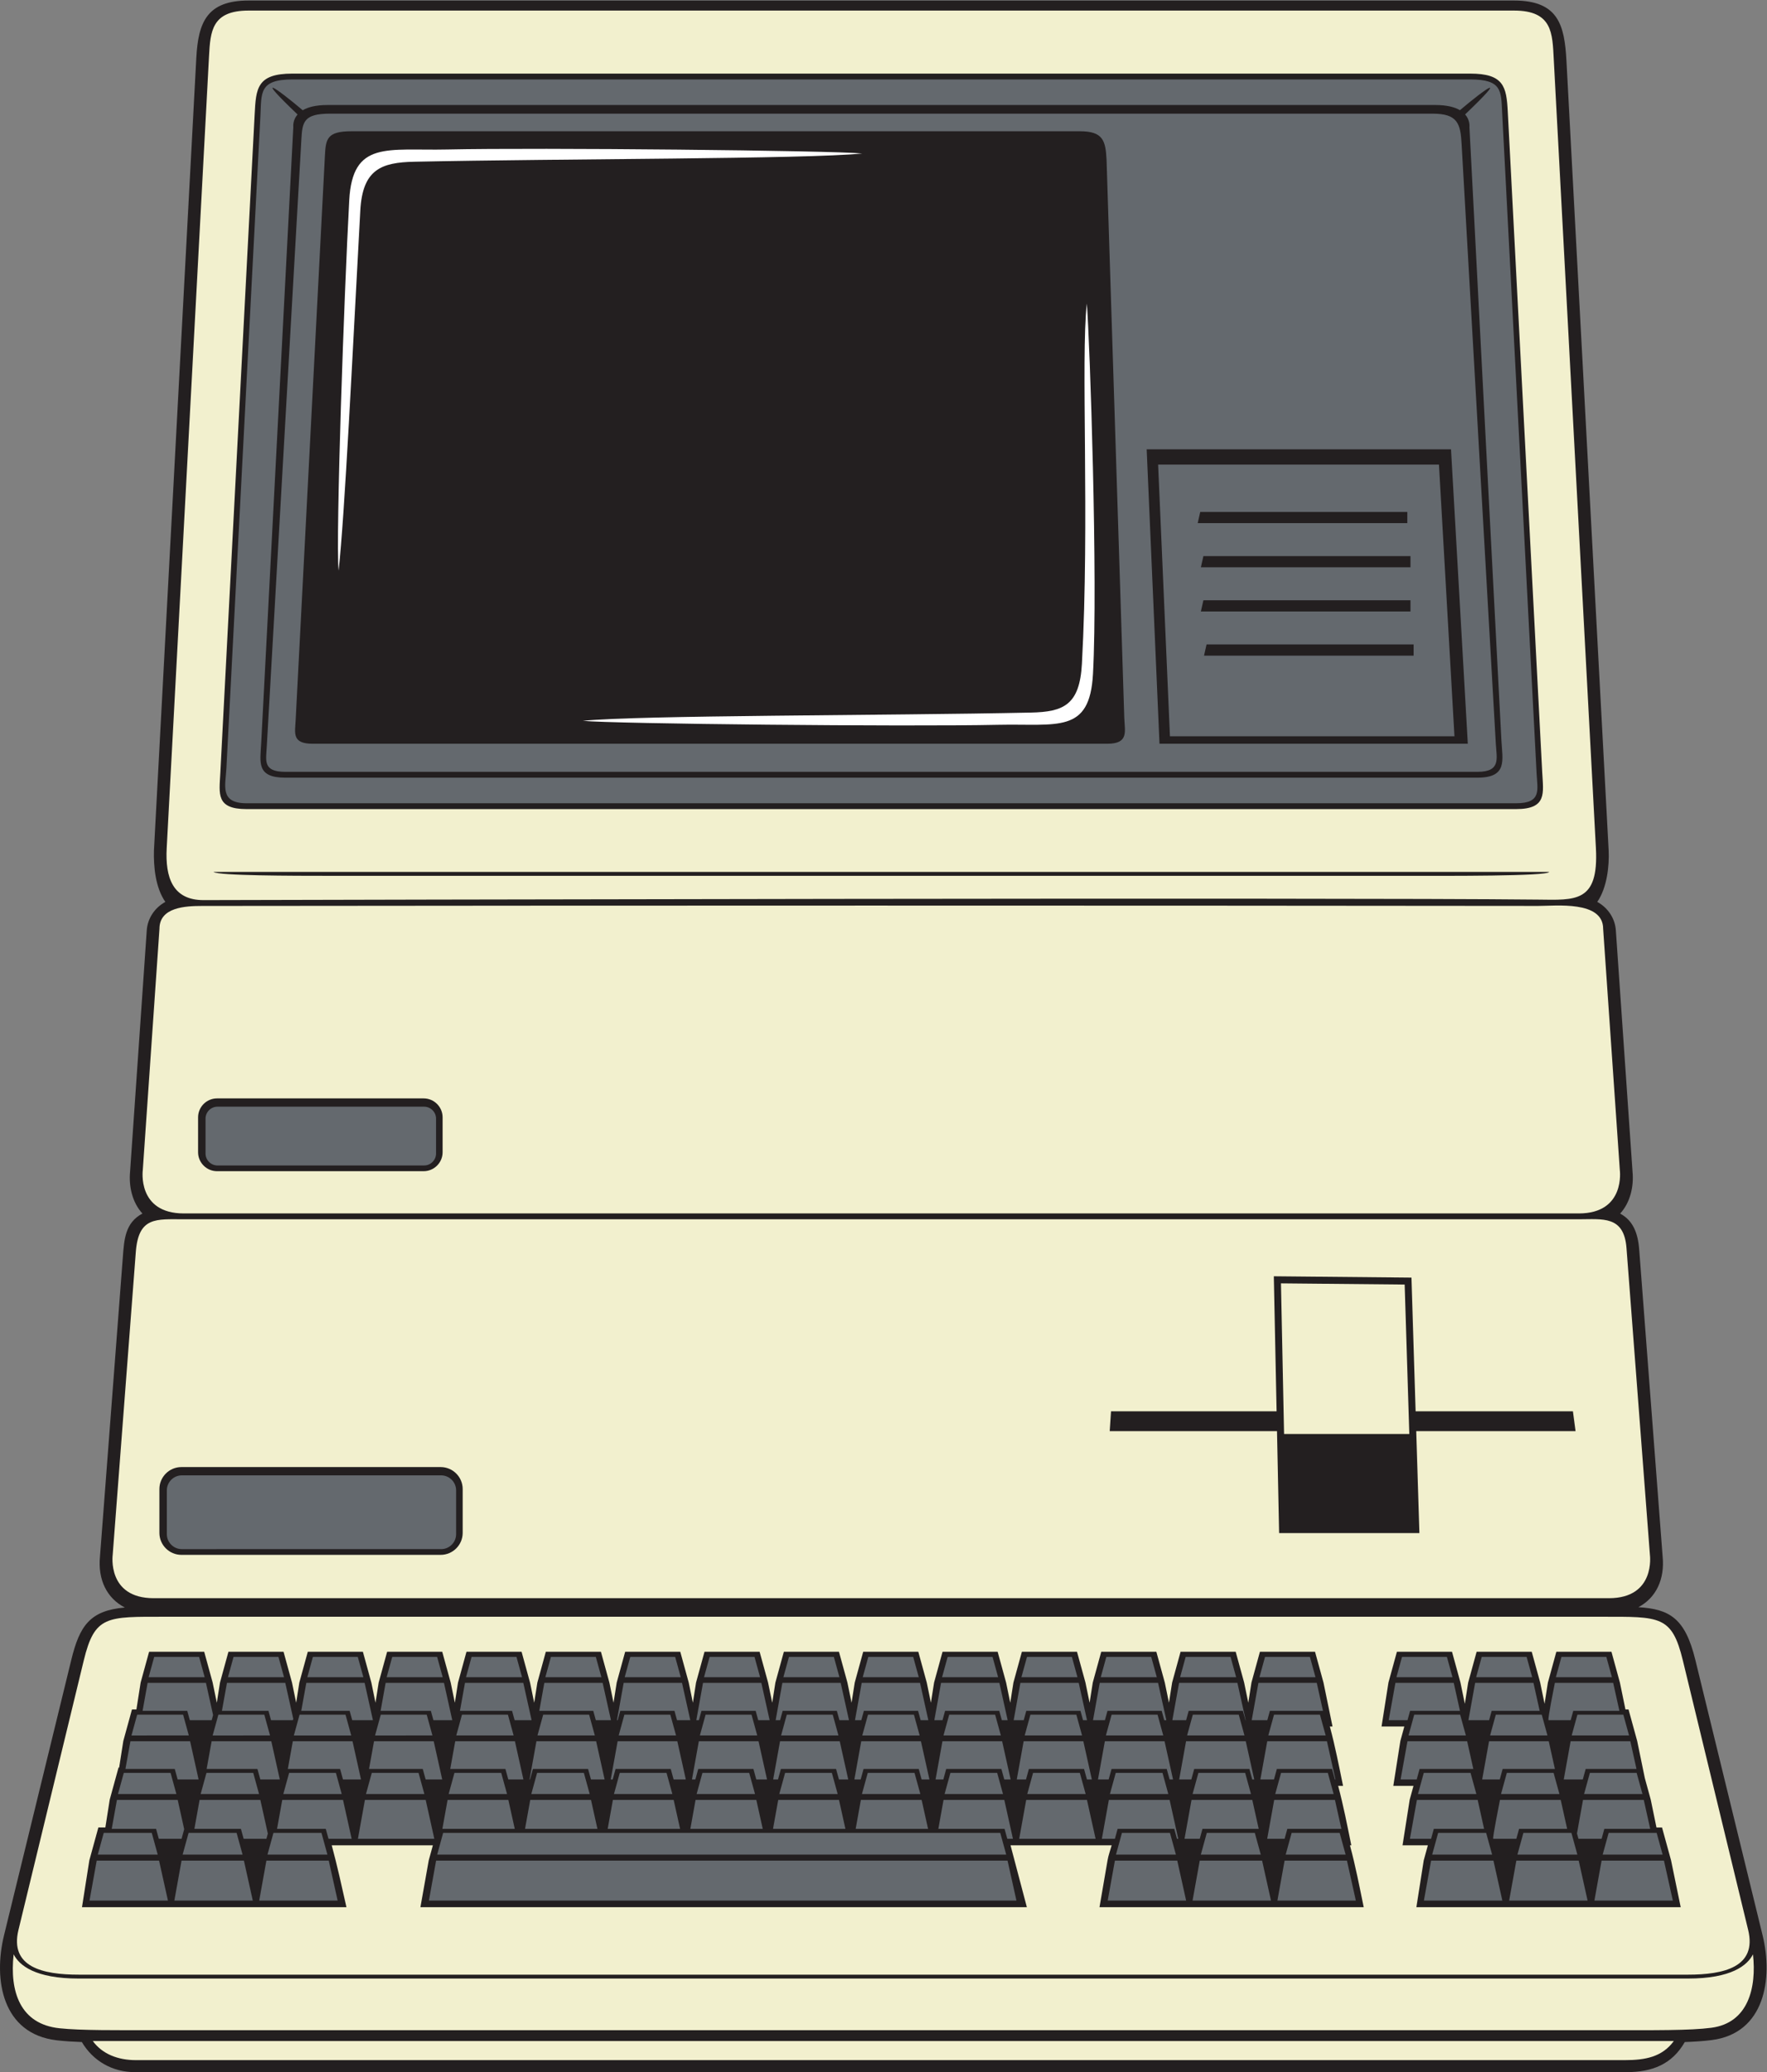
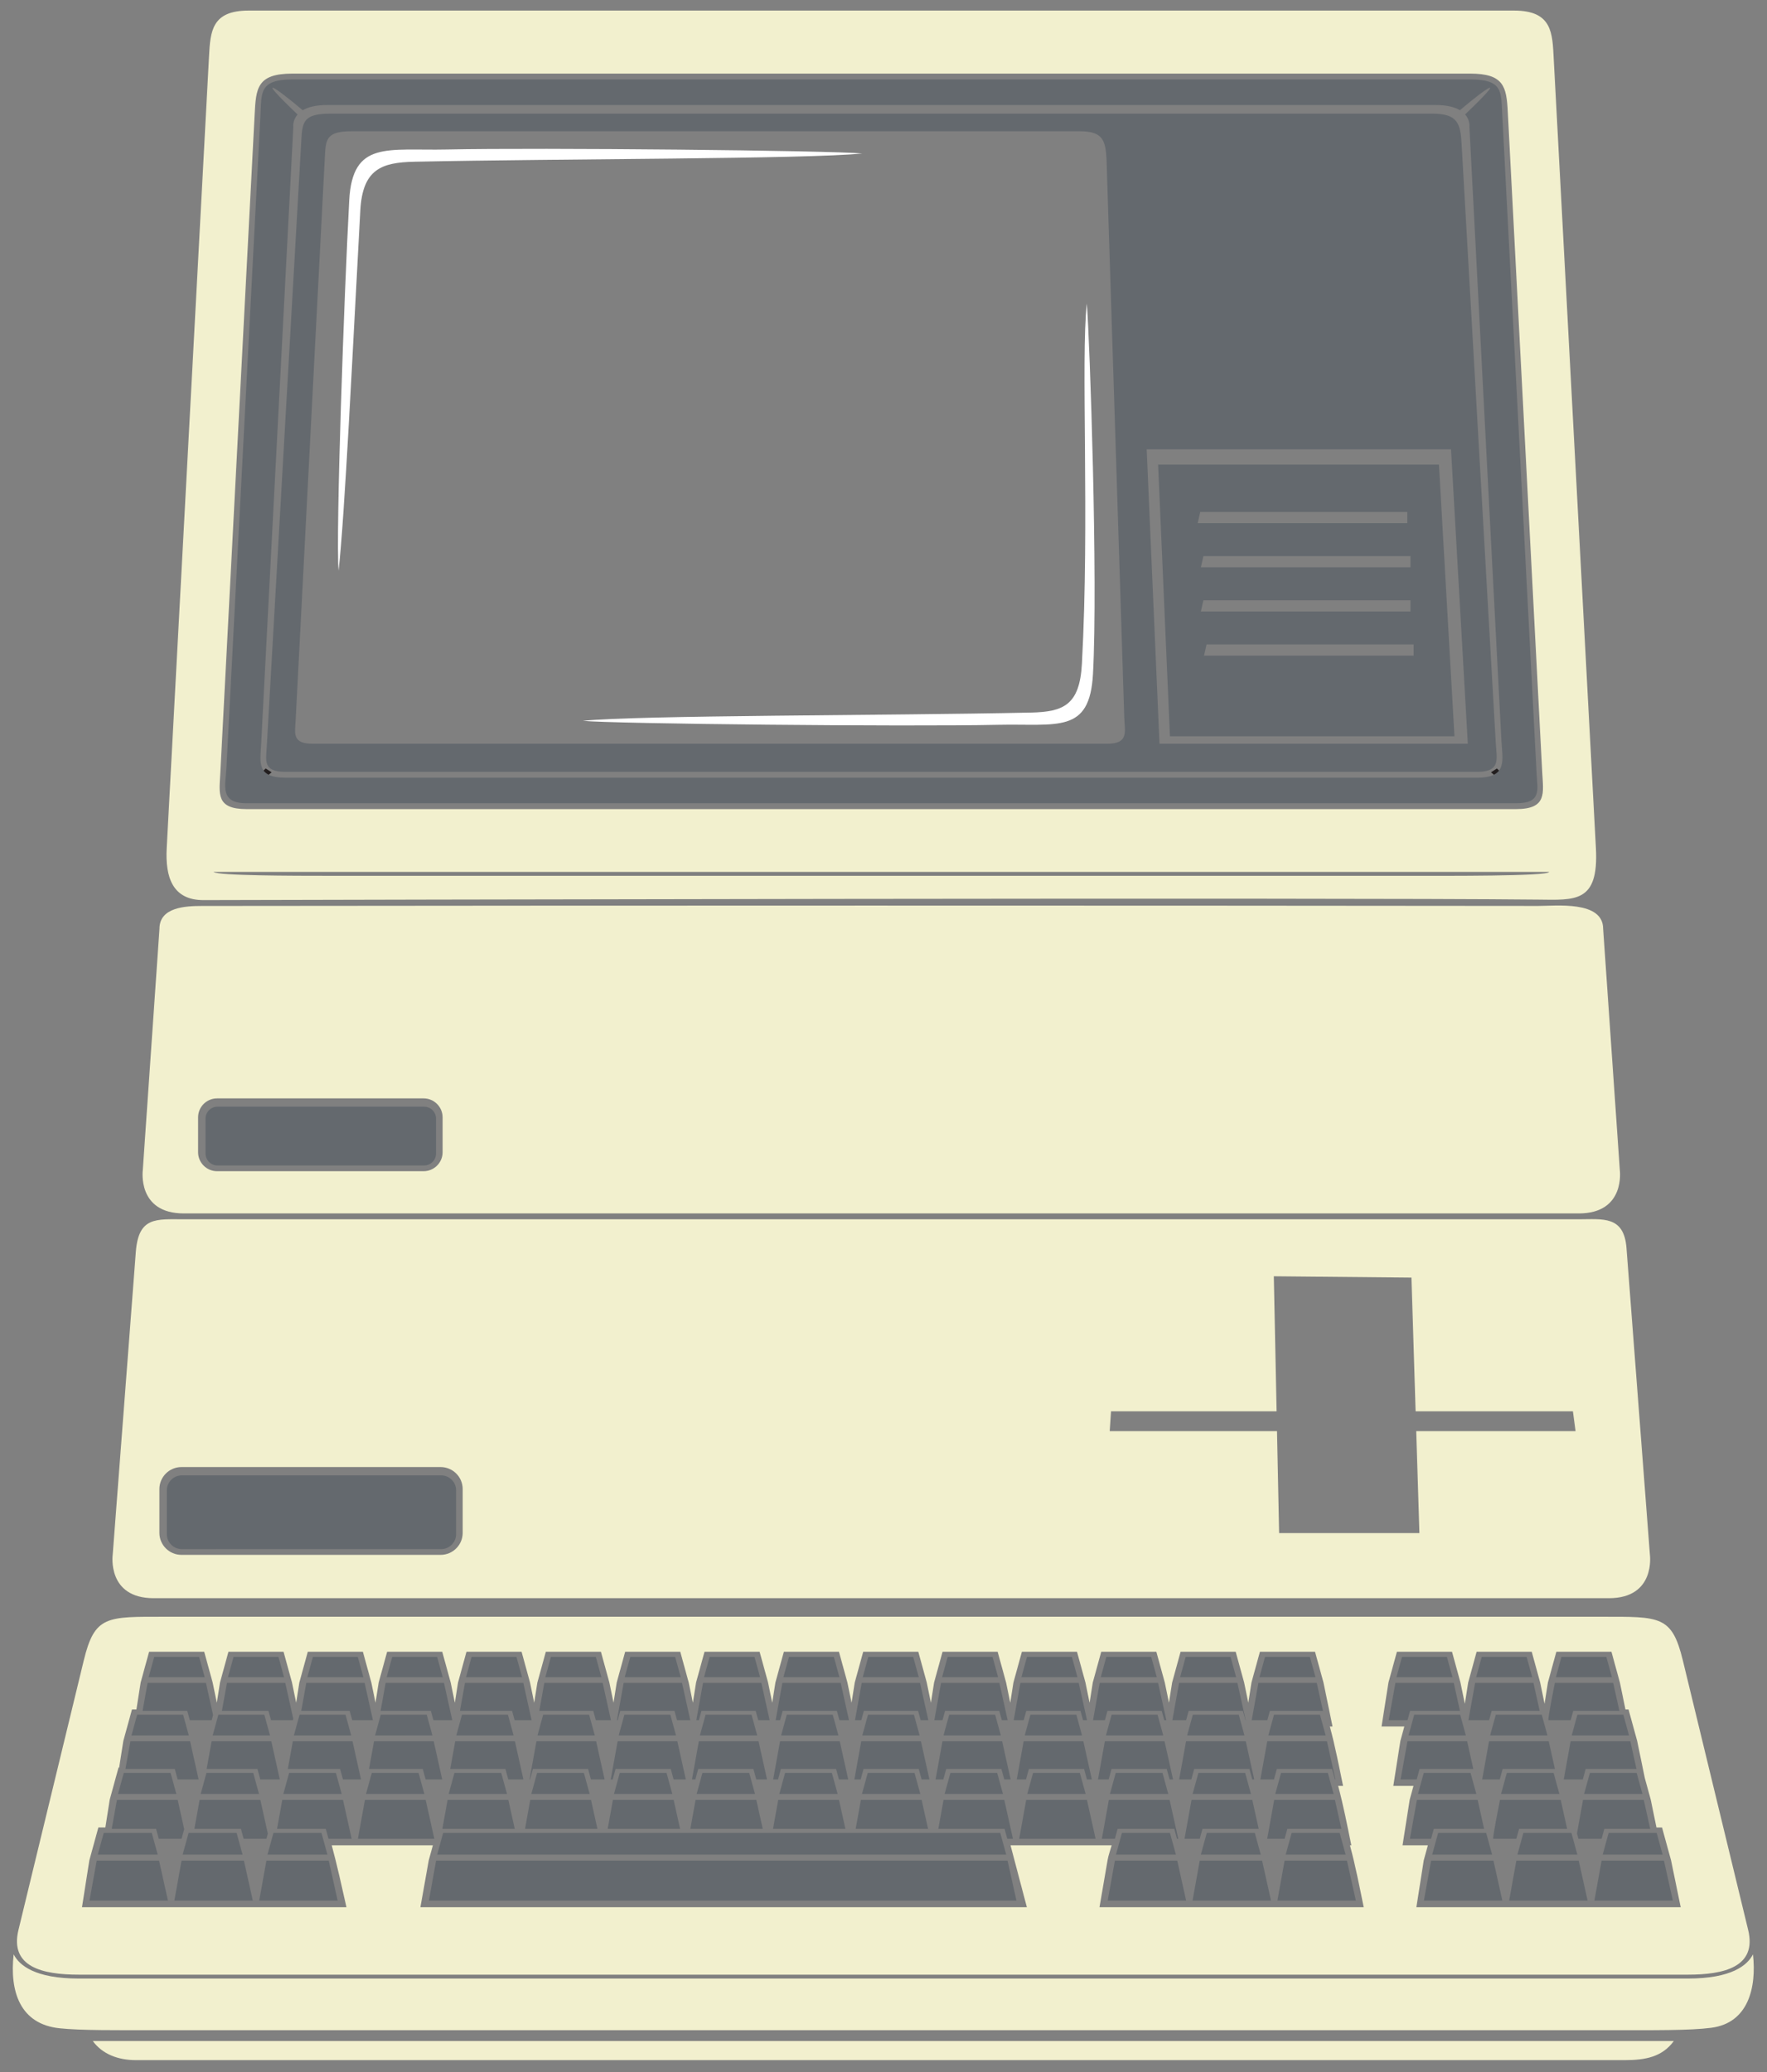
<svg xmlns="http://www.w3.org/2000/svg" viewBox="0 0 605.387 709.8" height="709.8" width="605.387" xml:space="preserve" id="svg2" version="1.1">
  <rect x="0" y="0" width="605.387" height="709.8" fill="#808080" stroke="none" />
  <defs id="defs6" />
  <g transform="matrix(1.333,0,0,-1.333,0,709.8)" id="g10">
    <g transform="scale(0.1)" id="g12">
-       <path id="path14" style="fill:#231f20;fill-opacity:1;fill-rule:evenodd;stroke:none" d="m 4164.09,2206.23 c 32.85,-17.69 45.68,-49.44 48.96,-92.35 l 60.19,-788.38 c 5.89,-59.04 -16.85,-106.66 -62.23,-130.72 79.96,-4.89 120.1,-28.05 146.28,-135.21 l 172.92,-707.949 c 27.06,-110.742 6.08,-251.797 -130.82,-269.246 -22.8,-2.91 -46.09,-4.238 -69.14,-5.059 C 4297.27,19.902 4246.5,0 4180.07,0 2902.22,0 1624.36,0 346.504,0 288.953,0 239,28.691 210.383,77.305 188.91,78.086 167.301,79.297 146.02,81.777 5.758,98.137 -17.598,237.188 10.352,351.621 L 183.281,1059.57 c 21.313,87.25 47.719,126.66 137.637,134.35 -46.492,23.77 -69.863,71.82 -63.906,131.58 l 58.765,769.61 c 3.395,44.5 5.762,87.66 50.297,111.22 -25.957,28.39 -35.39,69.51 -31.722,107.86 l 42.777,618.6 c 1.695,31.8 20.582,59.51 47.836,74.39 -25.934,37.4 -30.363,91.66 -29.285,132.18 l 108.851,2036.25 c 4.91,92.02 27.242,147.87 134.469,147.87 h 3252.26 c 113.64,0 129.9,-62.35 134.85,-155.12 L 4134.58,3139.3 c 1.85,-39.39 -4.19,-95.93 -29.29,-132.12 27.25,-14.88 46.15,-42.59 47.84,-74.39 l 42.78,-618.6 c 3.67,-38.39 -5.78,-79.57 -31.82,-107.96 v 0" />
      <path id="path16" style="fill:#231f20;fill-opacity:1;fill-rule:evenodd;stroke:none" d="m 3832.13,3340.28 c 0,0 63.03,-54.27 82.07,-62.96 19.03,-8.69 -66.82,72.64 -66.82,72.64 l -15.25,-9.68 z m -3134.005,0 c 0,0 -63.023,-54.27 -82.062,-62.96 -19.043,-8.69 66.824,72.64 66.824,72.64 l 15.238,-9.68 v 0" />
      <path id="path18" style="fill:#f2f0ce;fill-opacity:1;fill-rule:evenodd;stroke:none" d="m 472.449,2191.61 c -70.629,0 -116.402,7.35 -123.367,-83.88 l -59.414,-778.22 c -0.012,-0.12 -15.352,-111.62 105.437,-111.62 H 4135.14 c 120.81,0 105.47,111.5 105.45,111.62 l -60.17,788.07 c -6.4,84.02 -61.21,74.03 -122.62,74.03 H 472.449 Z M 4257.43,628.691 h 14.33 l 23.19,-84.453 24.8,-120.437 h -679.38 l 18.91,120.41 10.6,38.633 h -65.08 l 18.42,117.41 9.72,35.351 h -51.85 l 18.11,115.422 10.2,37.168 h -58.54 l 17.73,112.875 21.74,79.2 h 141.61 l 21.73,-79.16 11.24,-54.587 8.57,54.547 21.75,79.2 h 141.61 l 21.73,-79.16 11.23,-54.575 8.57,54.535 21.75,79.2 h 141.61 l 21.74,-79.16 14.23,-69.106 h 7.93 l 22.22,-80.949 19.65,-95.438 15.2,-55.332 14.73,-71.594 z M 761.188,949.18 l 8.144,51.89 21.754,79.2 h 141.605 l 21.739,-79.16 10.687,-51.919 8.145,51.879 21.75,79.2 h 141.608 l 21.74,-79.16 10.68,-51.93 8.15,51.89 21.76,79.2 h 141.6 l 21.74,-79.16 10.69,-51.919 8.15,51.879 21.74,79.2 h 141.61 l 21.73,-79.16 10.69,-51.93 8.15,51.89 21.75,79.2 h 141.61 l 21.73,-79.16 10.7,-51.93 8.14,51.89 21.75,79.2 h 141.61 l 21.74,-79.16 10.69,-51.93 8.14,51.89 21.75,79.2 h 141.61 l 21.74,-79.16 10.69,-51.919 8.14,51.879 21.75,79.2 h 141.61 l 21.73,-79.16 10.7,-51.93 8.14,51.89 21.75,79.2 h 141.61 l 21.74,-79.16 10.68,-51.93 8.15,51.89 21.75,79.2 h 141.61 l 21.74,-79.16 10.68,-51.93 8.15,51.89 21.75,79.2 h 141.61 l 21.74,-79.16 10.68,-51.919 8.15,51.879 21.75,79.2 h 141.61 l 21.72,-79.16 10.7,-51.93 8.14,51.89 21.76,79.2 h 141.6 l 21.74,-79.16 23.24,-112.915 h -6.9 c 13.64,-50.527 23.43,-101.347 33.97,-152.59 h -12.64 c 13.61,-50.468 23.35,-101.582 33.89,-152.761 h -3.55 c 14.25,-52.727 24.41,-105.567 35.4,-159.043 h -679.1 l 20.67,120.203 c 1.96,12.637 7.23,26.398 10.64,38.84 h -259.97 l 41.98,-159.043 H 1080.56 l 21.4,120.449 10.6,38.594 H 852.633 c 14.269,-52.598 25.828,-105.891 37.832,-159.043 H 210.719 l 18.898,120.41 23.215,84.492 h 17.953 l 11.235,71.551 22.628,82.383 h 1.575 l 10.73,68.39 22.246,80.977 h 11.43 l 10.84,69.066 21.754,79.2 h 141.605 l 21.738,-79.16 10.692,-51.93 8.148,51.89 21.746,79.2 h 141.614 l 21.734,-79.16 10.688,-51.93 z m -295,605.66 h 666.492 c 31.11,0 56.51,-25.41 56.51,-56.52 v -112.56 c 0,-31.09 -25.42,-56.51 -56.51,-56.51 H 466.188 c -31.106,0 -56.508,25.41 -56.508,56.51 v 112.56 c 0,31.11 25.386,56.52 56.508,56.52 z m 91.617,947.4 h 531.115 c 26.79,0 48.68,-21.91 48.68,-48.69 v -89.69 c 0,-26.76 -21.92,-48.69 -48.68,-48.69 H 557.805 c -26.785,0 -48.688,21.9 -48.688,48.69 v 89.69 c 0,26.82 21.875,48.69 48.688,48.69 z m 2716.155,-457.12 7.15,-346.96 h -425.54 l -3.4,-51.03 h 430 l 5.4,-261.92 h 360.57 l -8.15,261.92 h 409.53 l -6.81,51.03 h -404.3 l -10.68,343.55 -353.77,3.41 z M 548.801,3084.17 H 3981.46 c -2.06,-11.32 -271.21,-10 -351.4,-10 H 852.379 c -102.531,0 -290.84,0.26 -303.578,10 z M 202.465,240.461 c -112.192,0 -152.934,33.848 -167.387,62.207 -10.637,-95.754 16.625,-179.473 118.227,-189.992 55.59,-5.762 142.57,-4.949 262.304,-4.949 H 4124.96 c 128.28,0 218.97,-0.938 273.73,6.289 94.79,12.488 116.3,103.144 106.8,188.652 -14.45,-28.359 -55.2,-62.207 -167.38,-62.207 -1378.55,0 -2757.1,0 -4135.645,0 z M 238.539,79.875 c 24.473,-33.418 64.535,-49.035 110.602,-49.035 1275.659,0 2551.339,0 3826.999,0 52.59,0 95.83,8 125.89,49.035 H 238.539 Z m -36.074,170.586 c 1378.545,0 2757.095,0 4135.645,0 92.21,0 178.2,19.227 154.99,115.039 l -167.83,692.45 c -28.12,115.98 -58.98,112.25 -208.61,112.25 -1230.92,0 -2461.84,0 -3692.754,0 -149.629,0 -180.492,3.73 -208.597,-112.25 L 47.473,365.5 C 24.258,269.688 110.242,250.461 202.465,250.461 Z M 3896.64,3245.66 c 80.08,0 69.96,41.27 67.23,93.83 l -88.6,1698.89 c -3.34,64.27 -10.57,97.32 -96.83,97.32 H 751.734 c -91.632,0 -93.75,-38.02 -97.226,-104.75 L 566.184,3337.13 c -2.715,-52.04 -11.45,-91.47 67.347,-91.47 H 3896.64 Z M 639,5297.68 c -94.824,0 -98.355,-53.19 -101.797,-117.81 L 428.434,3145.09 c -3.938,-74.5 14.996,-133.52 94.867,-133.33 304.48,0.75 2886.209,7.06 3429.709,1.32 96.01,-1.01 156.24,-8.53 148.81,132.01 l -108.37,2027.47 c -3.56,66.6 -2.89,125.12 -102.19,125.12 H 639 Z M 409.859,2938.06 367.012,2318.29 c -0.008,-0.11 -15.387,-111.67 105.437,-111.67 H 4057.8 c 120.83,0 105.45,111.56 105.45,111.67 l -42.85,619.77 c 0,72.92 -121.36,58.7 -167.13,58.75 -1145.03,1.2 -2289.28,1.17 -3434.332,-0.06 -41.883,-0.05 -109.079,-2.95 -109.079,-58.69 v 0" />
      <path id="path20" style="fill:#ffffff;fill-opacity:1;fill-rule:evenodd;stroke:none" d="m 2809.17,3592.76 c 13.08,239.51 -8.2,858.64 -15.79,951.93 -15.91,-140.96 7.42,-557.63 -12.66,-925.67 -5.78,-106.02 -47.17,-123.54 -131.38,-125.33 -376.37,-7.99 -1005.57,-6.58 -1151.35,-21.18 76.29,-7.71 829.89,-15.4 1066.9,-10.26 153.66,3.33 235.87,-23.73 244.28,130.51 z M 897.605,4810.15 c -13.07,-239.51 -35,-858.64 -27.402,-951.93 15.91,140.96 35.758,557.62 55.852,925.67 5.785,106.04 54.371,123.54 138.595,125.32 376.36,8 1005.56,6.59 1151.34,21.18 -76.29,7.72 -829.89,15.41 -1066.9,10.27 -153.664,-3.34 -243.07,23.73 -251.485,-130.51 v 0" />
      <path id="path22" style="fill:#64696e;fill-opacity:1;fill-rule:evenodd;stroke:none" d="m 3682.09,5032.75 c 64.43,0 71.78,-25.32 74.57,-78.98 l 87.89,-1540.33 c 2.16,-37.8 13.56,-72.02 -47.24,-72.02 H 733.262 c -58.5,0 -49.461,29.26 -47.586,65.2 l 88.816,1558.08 c 2.434,46.77 5.613,68.05 73.992,68.05 H 3682.09 Z m 16.32,-901.84 39.83,-698.16 h -731.25 l -30.39,698.16 h 721.81 z M 3084.86,4009.3 h 532.22 v -28.78 h -538.71 l 6.49,28.78 z m 16.21,-340.5 h 532.23 v -28.78 h -538.72 l 6.49,28.78 z m -8.1,113.5 h 532.22 v -28.78 h -538.71 l 6.49,28.78 z m 0,113.5 h 532.22 v -28.78 h -538.71 l 6.49,28.78 z m 636.41,274.35 43.17,-756.56 h -792.43 l -32.93,756.56 h 782.19 z m -954,817.37 c 59.35,0 66.12,-23.45 68.69,-73.17 l 45.55,-1434.02 c 1.1,-34.94 12.36,-66.74 -43.53,-66.74 H 803.715 c -53.758,0 -45.574,27.11 -43.848,60.43 l 75.199,1450.45 c 2.243,43.34 5.172,63.05 68.172,63.05 H 2775.38 Z m 1003.26,133.18 c 82.7,0 79.31,-29.91 82.21,-85.55 l 88.58,-1698.82 c 2.13,-40.73 13.49,-75.67 -52.58,-75.67 H 633.734 c -69.968,0 -54.144,45.79 -51.82,90.36 l 87.387,1675.87 c 3.066,58.83 -4.285,93.81 82.637,93.81 H 3778.64 Z m 18.67,-1794.28 c 78.3,0 64.21,45.44 61.58,96.06 l -82.16,1575.57 c 0.36,3.53 1.1,18.88 -11.09,32.74 114.02,109.05 55.18,68.85 -13.33,10.84 -13.02,7.71 -32.86,13.32 -63.01,13.32 H 841.289 c -30.309,0 -50.184,-5.66 -63.215,-13.43 -68.754,58.22 -127.492,98.32 -13.277,-10.9 -12.043,-13.82 -11.301,-29.05 -10.945,-32.57 L 671.293,3414.66 c -2.555,-48.86 -12.793,-88.24 61.969,-88.24 H 3797.31 v 0" />
-       <path id="path24" style="fill:#f2f0ce;fill-opacity:1;fill-rule:evenodd;stroke:none" d="m 3292.34,2026.93 7.97,-387 h 321.9 l -11.94,383.95 -317.93,3.05 v 0" />
      <path id="path26" style="fill:#64696e;fill-opacity:1;fill-rule:evenodd;stroke:none" d="M 467.309,1533.54 H 1133.8 c 21.18,0 38.51,-17.36 38.51,-38.52 v -112.56 c 0,-21.15 -17.35,-38.5 -38.51,-38.5 H 467.309 c -21.157,0 -38.508,17.32 -38.508,38.5 v 112.56 c 0,21.18 17.328,38.52 38.508,38.52 z m 91.617,947.4 h 531.114 c 16.88,0 30.69,-13.86 30.69,-30.69 v -89.69 c 0,-16.83 -13.87,-30.68 -30.69,-30.68 H 558.926 c -16.821,0 -30.688,13.8 -30.688,30.68 v 89.69 c 0,16.89 13.809,30.69 30.688,30.69 v 0" />
      <path id="path28" style="fill:#64696e;fill-opacity:1;fill-rule:evenodd;stroke:none" d="m 4116.41,543.457 -18.48,-102.605 h 201.58 l -22.81,102.605 h -160.29 z m -814.75,-0.008 -18.48,-102.597 h 201.59 l -22.82,102.597 h -160.29 z m -2039.28,71.336 h 1308.47 l 15.34,-55.84 H 1123.65 l 15.33,55.84 h 123.4 z m 18.77,-71.336 h 1308.48 l 22.81,-102.597 H 1102.38 l 18.48,102.597 h 160.29 z m -1032.619,0 -18.472,-102.597 H 431.637 L 408.828,543.449 H 248.531 Z m 18.125,71.336 h 123.399 l 15.332,-55.84 H 251.316 l 15.34,55.84 z M 466.609,543.449 448.137,440.852 H 649.719 L 626.91,543.449 H 466.609 Z m 18.121,71.336 h 123.399 l 15.34,-55.84 H 469.398 l 15.332,55.84 z M 684.688,543.449 666.215,440.852 h 201.582 l -22.809,102.597 h -160.3 z m 18.125,71.336 h 123.398 l 15.332,-55.84 H 687.48 l 15.333,55.84 z M 2865.5,543.449 2847.02,440.852 h 201.57 l -22.8,102.597 H 2865.5 Z m 18.11,71.336 h 123.4 l 15.33,-55.84 h -154.06 l 15.33,55.84 z m 199.96,-71.336 -18.47,-102.597 h 201.58 l -22.81,102.597 h -160.3 z m 18.13,71.336 h 123.4 l 15.33,-55.84 h -154.07 l 15.34,55.84 z m 218.07,0 h 123.41 l 15.34,-55.84 h -154.08 l 15.33,55.84 z m 748.89,84.719 -15.52,-86.203 3.79,-13.758 h 59.5 l 7.02,25.555 h 117.92 l -16.55,74.406 h -156.16 z m -793.74,0 -17.99,-99.961 h 44.75 l 7.02,25.555 h 138.93 l -16.54,74.406 h -156.17 z m -2974.385,0 -13.39,-74.406 h 113.992 l 7.023,-25.555 h 58.477 l 6.785,24.715 -16.719,75.246 H 300.535 Z m 17.656,69.492 h 120.215 l 14.938,-54.394 h -150.09 l 14.937,54.394 z m 194.801,-69.492 -13.398,-74.406 h 119.625 l 7.019,-25.555 h 58.481 l 3.679,13.406 -19.242,86.555 H 512.992 Z m 17.653,69.492 h 120.214 l 14.942,-54.394 H 515.707 l 14.938,54.394 z m 194.804,-69.492 -13.398,-74.406 h 125.25 l 7.019,-25.555 h 59.508 l -22.219,99.961 h -156.16 z m 17.653,69.492 h 120.214 l 14.942,-54.394 h -150.09 l 14.934,54.394 z m 194.796,-69.492 -17.992,-99.961 h 196.384 l -22.22,99.961 H 937.898 Z m 17.661,69.492 h 120.211 l 14.94,-54.394 H 940.621 l 14.938,54.394 z m 194.811,-69.492 -13.4,-74.406 h 186.09 l -16.53,74.406 h -156.16 z m 17.65,69.492 h 120.21 l 14.95,-54.394 h -150.1 l 14.94,54.394 z m 194.8,-69.492 -13.4,-74.406 h 186.1 l -16.54,74.406 h -156.16 z m 17.65,69.492 h 120.21 l 14.95,-54.394 h -150.1 l 14.94,54.394 z m 194.8,-69.492 -13.39,-74.406 h 186.09 l -16.53,74.406 h -156.17 z m 17.66,69.492 h 120.21 l 14.94,-54.394 h -150.09 l 14.94,54.394 z m 194.8,-69.492 -13.39,-74.406 h 186.09 l -16.54,74.406 h -156.16 z m 17.66,69.492 h 120.21 l 14.94,-54.394 h -150.09 l 14.94,54.394 z m 194.8,-69.492 -13.4,-74.406 h 186.1 l -16.53,74.406 h -156.17 z m 17.65,69.492 h 120.22 L 2153,714.602 h -150.09 l 14.93,54.394 z m 194.8,-69.492 -13.39,-74.406 h 186.09 l -16.54,74.406 h -156.16 z m 17.66,69.492 h 120.21 l 14.95,-54.394 h -150.1 l 14.94,54.394 z m 194.8,-69.492 -13.4,-74.406 h 170.24 l 7.02,-25.555 h 14.52 l -22.22,99.961 H 2425.1 Z m 17.65,69.492 h 120.22 l 14.93,-54.394 h -150.09 l 14.94,54.394 z m 194.8,-69.492 -17.99,-99.961 h 196.38 l -22.22,99.961 h -156.17 z m 17.66,69.492 h 120.22 l 14.94,-54.394 h -150.1 l 14.94,54.394 z m 194.8,-69.492 -18,-99.961 h 33.51 l 7.02,25.555 h 145.57 l 7.01,-25.555 h 3.28 l -22.23,99.961 h -156.16 z m 17.66,69.492 h 120.21 l 14.93,-54.394 h -150.08 l 14.94,54.394 z m 194.8,-69.492 -18,-99.961 h 39.12 l 7.02,25.555 h 144.56 l -16.54,74.406 h -156.16 z m 17.66,69.492 h 120.21 l 14.94,-54.394 h -150.09 l 14.94,54.394 z m 212.45,0 h 120.21 l 14.94,-54.394 h -150.09 l 14.94,54.394 z m 349.17,-69.492 -18,-99.961 h 54.45 l 7.03,25.555 h 129.21 l -16.54,74.406 h -156.15 z m 17.65,69.492 h 120.21 l 14.95,-54.394 h -150.11 l 14.95,54.394 z m 195.81,-69.492 c -2.25,-12.481 -18.92,-94.434 -17.41,-99.961 h 59.51 l 7.03,25.555 h 123.56 l -16.53,74.406 h -156.16 z m 17.65,69.492 h 120.21 l 14.95,-54.394 h -150.1 l 14.94,54.394 z m 213.47,0 h 120.2 l 14.95,-54.394 h -150.1 l 14.95,54.394 z m -49.49,81.277 -17.68,-98.203 h 48.95 l 7.42,26.965 h 130.56 l -15.84,71.238 h -153.41 z m -779.73,0 -17.68,-98.203 h 34.96 l 7.4,26.965 h 141.8 l 7.42,-26.965 h 1.33 l -21.83,98.203 h -153.4 z m -2921.907,0 -12.82,-71.238 h 126.828 l 7.398,-26.965 h 53.829 l -21.825,98.203 h -153.41 z m 17.348,68.262 h 118.094 l 14.671,-53.437 H 337.875 l 14.676,53.437 z M 543.91,850.273 531.09,779.035 h 130.574 l 7.399,-26.965 h 50.082 l -21.832,98.203 H 543.91 Z m 17.352,68.262 h 118.086 l 14.675,-53.437 H 546.582 l 14.68,53.437 z m 191.355,-68.262 -12.828,-71.238 h 134.332 l 7.406,-26.965 h 46.325 l -21.821,98.203 H 752.617 Z m 17.344,68.262 H 888.059 L 902.73,865.098 H 755.289 l 14.672,53.437 z M 961.324,850.273 948.5,779.035 h 138.07 l 7.41,-26.965 h 42.58 l -21.83,98.203 H 961.324 Z m 17.344,68.262 h 118.092 l 14.68,-53.437 H 963.988 l 14.68,53.437 z m 191.372,-68.262 -12.86,-71.414 0.04,0.176 h 141.82 l 7.4,-26.965 h 38.83 l -21.83,98.203 h -153.4 z m 17.34,68.262 h 118.09 l 14.67,-53.437 h -147.43 l 14.67,53.437 z m 191.36,-68.262 -17.68,-98.203 h 1.21 l 7.41,26.965 h 141.81 l 7.4,-26.965 h 35.09 l -21.83,98.203 h -153.41 z m 17.35,68.262 h 118.09 l 14.67,-53.437 h -147.44 l 14.68,53.437 z m 191.36,-68.262 -17.69,-98.203 h 4.97 l 7.4,26.965 h 141.82 l 7.4,-26.965 h 31.33 l -21.82,98.203 h -153.41 z m 17.34,68.262 h 118.1 l 14.67,-53.437 h -147.44 l 14.67,53.437 z m 191.37,-68.262 -17.68,-98.203 h 8.71 l 7.4,26.965 h 141.82 l 7.4,-26.965 h 27.58 l -21.83,98.203 h -153.4 z m 17.34,68.262 h 118.09 l 14.68,-53.437 h -147.45 l 14.68,53.437 z m 191.36,-68.262 -17.68,-98.203 h 12.46 l 7.41,26.965 h 141.81 l 7.41,-26.965 h 23.83 l -21.83,98.203 h -153.41 z m 17.35,68.262 h 118.09 l 14.68,-53.437 h -147.44 l 14.67,53.437 z m 191.35,-68.262 -17.67,-98.203 h 16.21 l 7.4,26.965 h 141.82 l 7.4,-26.965 h 20.09 l -21.84,98.203 h -153.41 z m 17.35,68.262 H 2349 l 14.68,-53.437 h -147.45 l 14.68,53.437 z m 191.36,-68.262 -17.68,-98.203 h 19.96 l 7.41,26.965 h 141.81 l 7.4,-26.965 h 16.34 l -21.83,98.203 h -153.41 z m 17.35,68.262 h 118.09 l 14.67,-53.437 h -147.44 l 14.68,53.437 z m 191.36,-68.262 -17.68,-98.203 h 23.71 l 7.4,26.965 h 141.82 l 7.4,-26.965 h 12.59 l -21.83,98.203 h -153.41 z m 17.35,68.262 h 118.09 l 14.67,-53.437 h -147.44 l 14.68,53.437 z m 191.36,-68.262 -17.68,-98.203 h 27.45 l 7.42,26.965 h 141.8 l 7.41,-26.965 h 8.84 l -21.83,98.203 h -153.41 z m 17.34,68.262 h 118.1 l 14.67,-53.437 h -147.44 l 14.67,53.437 z m 191.37,-68.262 -17.69,-98.203 h 31.22 l 7.39,26.965 h 141.82 l 7.41,-26.965 h 5.08 l -21.82,98.203 H 3048.4 Z m 17.34,68.262 h 118.1 l 14.68,-53.437 h -147.46 l 14.68,53.437 z m 208.71,0 h 118.09 l 14.68,-53.437 h -147.45 l 14.68,53.437 z m 343,-68.262 -17.68,-98.203 h 41.42 l 7.42,26.965 h 138.08 l -15.83,71.238 h -153.41 z m 17.35,68.262 h 118.08 l 14.68,-53.437 h -147.44 l 14.68,53.437 z m 192.34,-68.262 -17.68,-98.203 h 45.2 l 7.4,26.965 h 134.33 l -15.84,71.238 h -153.41 z m 17.35,68.262 h 118.09 l 14.68,-53.437 h -147.45 l 14.68,53.437 z m 209.69,0 h 118.09 l 14.68,-53.437 h -147.44 l 14.67,53.437 z m -57.9,81.785 c -2.28,-12.703 -18.21,-89.664 -16.48,-95.953 h 57.17 l 6.6,24.043 h 118.6 l -16,71.91 h -149.89 z m -761.89,0 -17.27,-95.953 h 40.13 l 6.6,24.043 h 136.43 l -15.98,71.91 h -149.91 z m -2855.003,0 -12.957,-71.91 h 114.82 l 6.602,-24.043 h 56.203 l 3.621,13.203 -18.395,82.75 H 379.387 Z m 16.945,66.7 h 115.391 l 14.34,-52.2 H 381.992 l 14.34,52.2 z m 186.984,-66.7 -12.957,-71.91 h 119.602 l 6.602,-24.043 h 56.195 l 0.98,3.582 -20.531,92.371 H 583.316 Z m 16.942,66.7 h 115.387 l 14.343,-52.2 H 585.922 l 14.336,52.2 z m 186.984,-66.7 -12.949,-71.91 h 124.375 l 6.602,-24.043 h 53.199 l -21.328,95.953 H 787.242 Z m 16.946,66.7 h 115.39 l 14.34,-52.2 h -144.07 l 14.34,52.2 z m 186.984,-66.7 -12.953,-71.91 h 129.161 l 6.6,-24.043 h 48.42 l -21.34,95.953 H 991.172 Z m 16.948,66.7 h 115.39 l 14.34,-52.2 H 993.773 l 14.347,52.2 z m 186.98,-66.7 -12.95,-71.91 h 133.94 l 6.6,-24.043 h 43.63 L 1345,1000.32 h -149.9 z m 16.95,66.7 h 115.39 l 14.34,-52.2 h -144.07 l 14.34,52.2 z m 186.98,-66.7 -12.95,-71.91 h 138.71 l 6.6,-24.043 h 38.86 l -21.32,95.953 h -149.9 z m 16.95,66.7 h 115.38 l 14.35,-52.2 h -144.07 l 14.34,52.2 z m 186.98,-66.7 -17.28,-95.953 h 1.91 l 6.6,24.043 h 139.31 l 6.59,-24.043 h 34.09 l -21.32,95.953 h -149.9 z m 16.95,66.7 h 115.39 l 14.33,-52.2 h -144.06 l 14.34,52.2 z m 186.98,-66.7 -17.28,-95.953 h 6.68 l 6.6,24.043 h 139.31 l 6.6,-24.043 h 29.31 l -21.32,95.953 h -149.9 z m 16.95,66.7 h 115.39 l 14.34,-52.2 H 1809.5 l 14.34,52.2 z m 186.98,-66.7 -17.27,-95.953 H 2005 l 6.6,24.043 h 139.31 l 6.6,-24.043 h 24.53 l -21.32,95.953 h -149.9 z m 16.95,66.7 h 115.39 l 14.34,-52.2 h -144.07 l 14.34,52.2 z m 186.98,-66.7 -17.28,-95.953 h 16.24 l 6.6,24.043 h 139.31 l 6.6,-24.043 h 19.76 l -21.33,95.953 h -149.9 z m 16.95,66.7 h 115.38 l 14.35,-52.2 h -144.07 l 14.34,52.2 z m 186.97,-66.7 -17.28,-95.953 h 21.02 l 6.61,24.043 h 139.3 l 6.6,-24.043 h 14.98 l -21.33,95.953 h -149.9 z m 16.96,66.7 h 115.39 l 14.33,-52.2 h -144.06 l 14.34,52.2 z m 186.98,-66.7 -17.28,-95.953 h 25.8 l 6.6,24.043 h 139.3 l 6.6,-24.043 h 10.2 l -21.33,95.953 h -149.89 z m 16.95,66.7 h 115.38 l 14.35,-52.2 h -144.08 l 14.35,52.2 z m 186.98,-66.7 -17.28,-95.953 h 30.58 l 6.59,24.043 h 139.31 l 6.6,-24.043 h 5.43 l -21.33,95.953 h -149.9 z m 16.94,66.7 h 115.4 l 14.33,-52.2 h -144.06 l 14.33,52.2 z m 186.99,-66.7 -17.29,-95.953 h 35.36 l 6.6,24.043 h 139.3 l 6.61,-24.043 h 0.64 l -21.33,95.953 h -149.89 z m 16.94,66.7 h 115.39 l 14.34,-52.2 h -144.07 l 14.34,52.2 z m 203.94,0 h 115.39 l 14.33,-52.2 h -144.06 l 14.34,52.2 z m 335.15,-66.7 -17.28,-95.953 h 48.37 l 6.6,24.043 h 128.19 l -15.99,71.91 H 3586.5 Z m 16.94,66.7 h 115.39 l 14.35,-52.2 H 3589.1 l 14.34,52.2 z m 187.95,-66.7 -17.28,-95.953 h 53.18 l 6.6,24.043 h 123.38 l -15.99,71.91 h -149.89 z m 16.94,66.7 h 115.39 l 14.35,-52.2 H 3794 l 14.33,52.2 z m 204.9,0 h 115.38 l 14.35,-52.2 h -144.07 l 14.34,52.2 z M 3678.18,543.457 3659.71,440.852 h 201.58 l -22.81,102.605 h -160.3 z m 18.13,71.328 h 123.39 l 15.34,-55.84 h -154.06 l 15.33,55.84 z m 200.99,-71.328 -18.48,-102.605 h 201.58 l -22.8,102.605 h -160.3 z m 18.12,71.328 h 123.4 l 15.33,-55.84 h -154.06 l 15.33,55.84 z m 219.11,0 h 123.4 l 15.33,-55.84 H 4119.2 l 15.33,55.84 v 0" />
    </g>
  </g>
</svg>